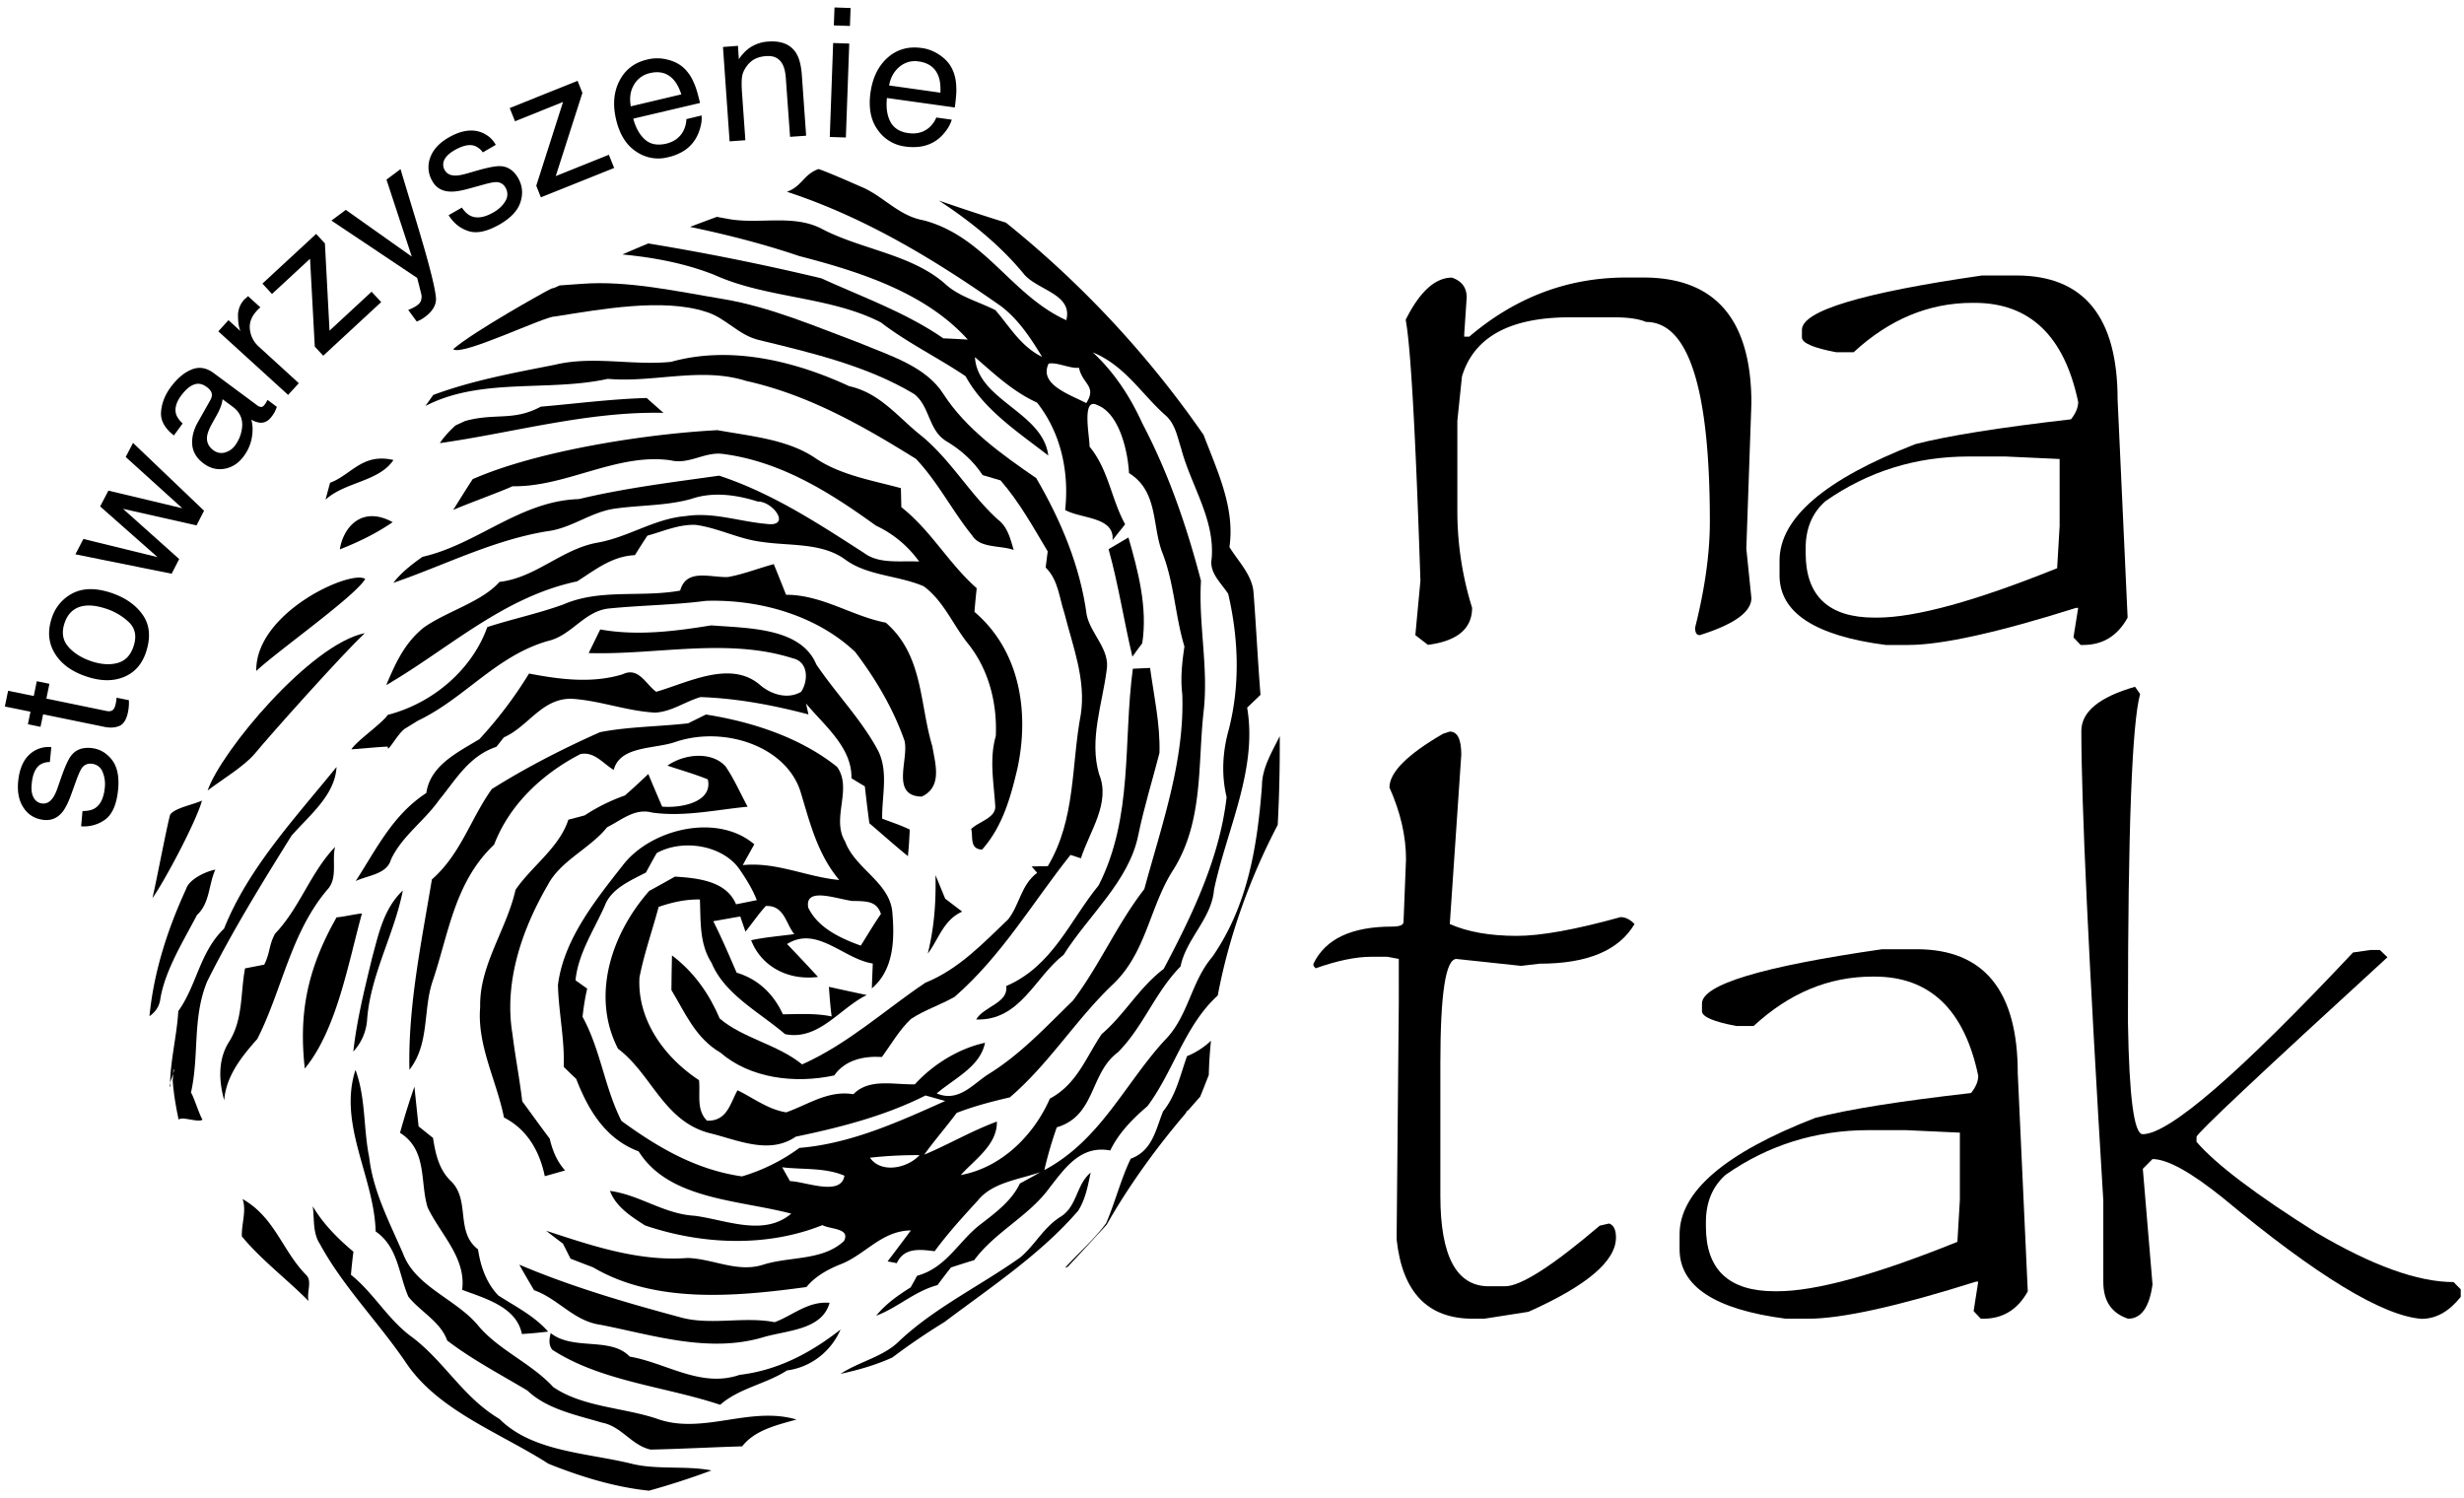
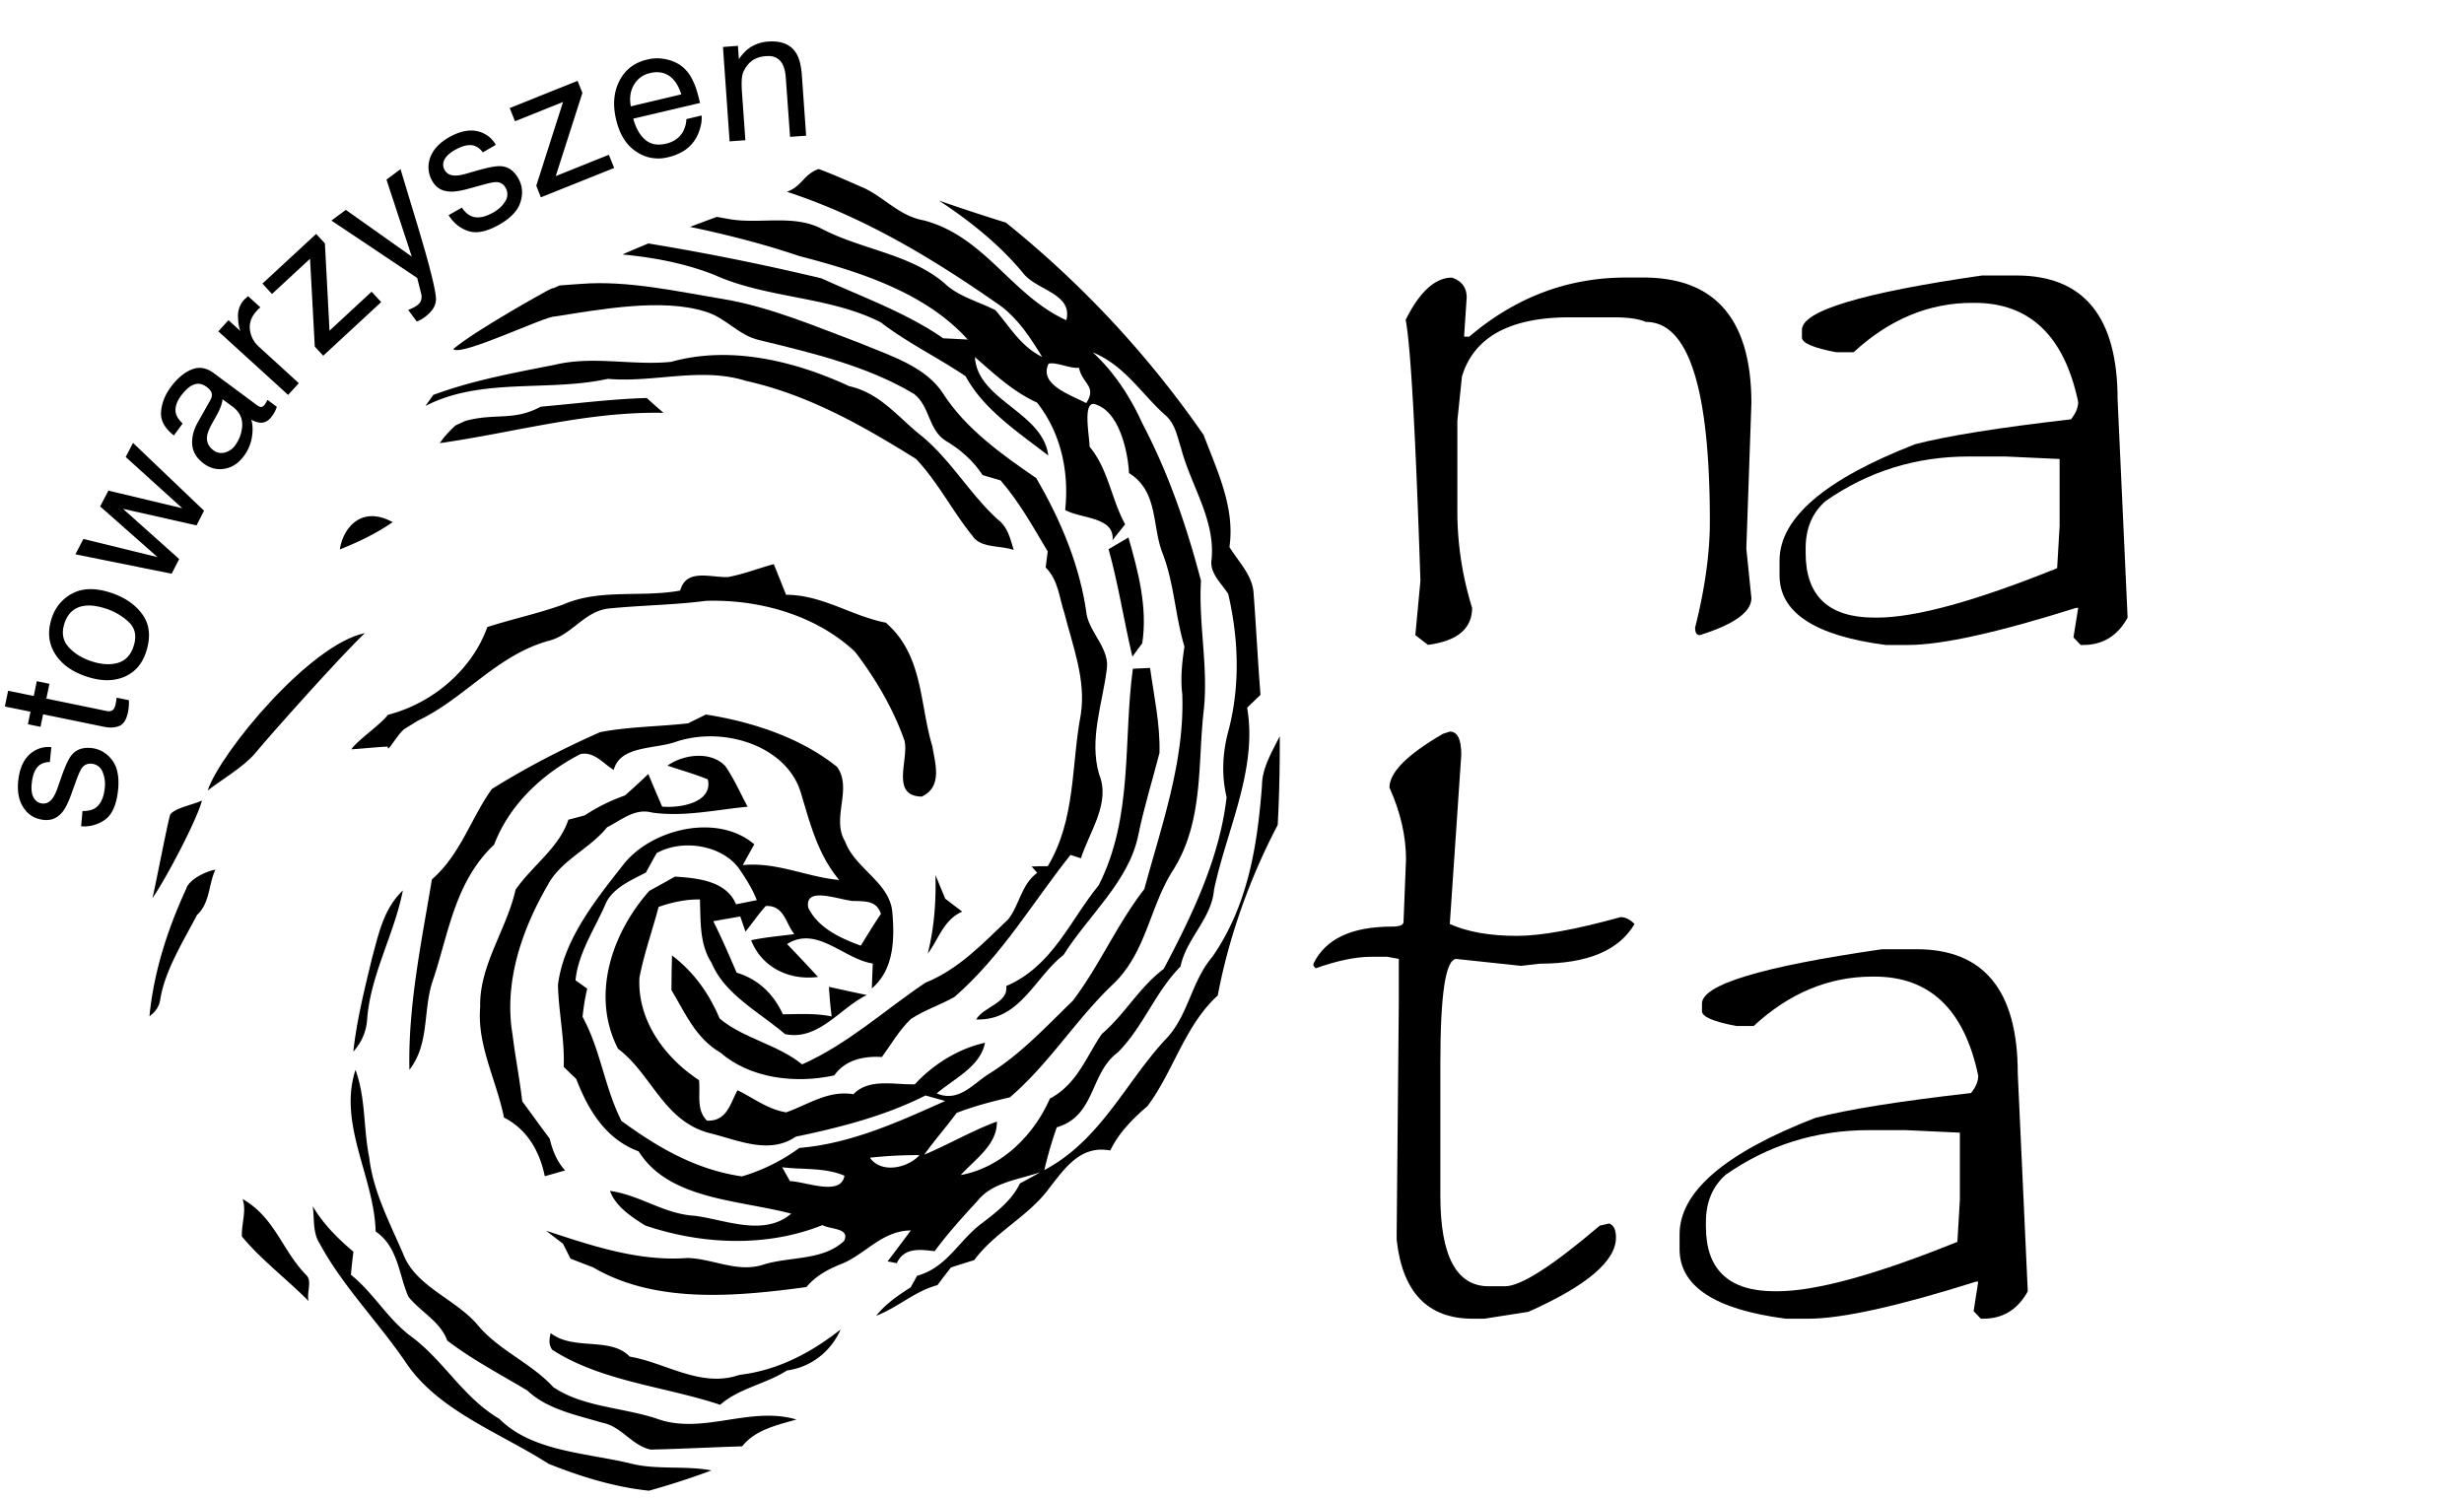
<svg xmlns="http://www.w3.org/2000/svg" width="125" height="76" viewBox="0 0 125 76">
  <g fill="#000" fill-rule="evenodd">
    <path d="M10.246 40.614c-.414.206-1.386.372-1.616.72-.179.645-.736 3.586-.897 4.232.62-.868 2.243-3.924 2.513-4.952zM25.332 71.985c-1.875-1.108-2.824-2.992-4.55-4.237-1.162-.897-1.846-2.165-2.979-3.073.035-.394.075-.782.127-1.17-.811-.68-1.548-1.429-2.065-2.308.092.622-.017 1.336.362 1.913 1.168 2.153 2.95 3.946 4.337 5.98 1.633 2.473 4.756 3.569 7.264 5.174 1.593.64 3.335 1.182 5.095 1.365a38.64 38.64 0 0 0 3.17-1.028c-1.29-.251-2.767-.023-4.038-.337-2.3-.566-5.038-.6-6.723-2.279zM15.658 66.011c-.12-.394.195-1.022-.12-1.319-1.214-1.228-1.588-2.924-3.233-3.86.213.588-.063 1.273-.035 1.896.955 1.165 2.33 2.21 3.388 3.283zM17.24 27.873c.943-.371 1.863-.817 2.68-1.382-1.565-.857-2.508.263-2.68 1.382zM10.925 44.12c-.518.098-1.335.503-1.479.972-.954 2.067-1.65 4.243-1.863 6.465.328-.234.506-.526.552-.88.236-1.445 1.168-2.93 1.858-4.255.661-.605.586-1.553.932-2.301z" />
    <path fill-rule="nonzero" d="M64.924 37.393c0-.011 0-.023-.006-.034-.403.811-.897 1.622-.897 2.501-.23 2.999-.696 6.06-2.52 8.687-1.104 1.296-1.201 3.021-2.432 4.249-2.007 2.193-3.256 5.06-6.09 6.568.172-.737.379-1.45.632-2.17 1.984-.583 1.668-2.753 3.1-3.804 1.294-1.302 1.88-3.038 3.18-4.358.276-1.399 1.582-2.433 1.697-3.895.644-3.05 2.22-6.099 1.68-9.234l.678-.651c-.138-1.72-.219-3.433-.351-5.152-.046-.902-.765-1.599-1.225-2.347.288-1.987-.604-3.826-1.311-5.688a51.26 51.26 0 0 0-10.03-10.771 102.629 102.629 0 0 1-3.4-1.12c1.628 1.068 3.146 2.296 4.337 3.758.713.806 2.467 1 2.128 2.313-2.79-1.262-4.107-4.237-7.23-5.065-1.3-.229-2.064-1.257-3.215-1.72-.465-.205-1.633-.72-2.122-.885-.765.274-.84.88-1.604 1.154 4.003 1.313 7.54 3.478 10.864 5.808.909.697 1.512 1.64 2.082 2.57-1.087-.531-1.645-1.536-2.37-2.37-.862-.44-1.869-.691-2.565-1.348-1.731-1.508-4.273-1.73-6.292-2.804-1.443-.725-3.163-.188-4.71-.48l-.564-.103c-.454.166-.908.337-1.363.509 1.88.394 3.739.868 5.539 1.479 3.163.817 6.43 1.885 8.552 4.238-.31-.018-.938-.052-1.242-.063-1.87-1.297-4.09-2.09-6.183-3.044a125.032 125.032 0 0 0-8.782-1.77c-.437.182-.874.365-1.312.559 1.6.154 3.164.445 4.659 1.034 2.657 1.205 5.86 1.08 8.454 2.415 1.335 1.028 2.893 1.782 4.297 2.73.908 1.68 2.645 2.827 4.192 4.02-.27-2.204-3.594-2.792-3.72-4.99.977.845 1.914 1.741 3.151 2.307 1.23 1.559 1.633 3.546 1.426 5.448.823.457 2.514.337 2.404 1.53.207-.268.426-.536.639-.805-.708-1.285-.84-2.77-1.806-3.94.011-.486-.42-2.519.38-2.113 1.196.445 1.581 2.541 1.621 3.455 1.501.936 1.156 2.684 1.703 4.066.592 1.53.638 3.175 1.11 4.735-.121.8-.207 1.61-.11 2.415.127 3.376-1.046 6.648-1.926 9.892-1.392 1.793-2.26 3.855-3.624 5.66-1.34 1.296-2.61 2.684-4.238 3.7-.811.497-1.542 1.485-2.669 1.005.915-.776 2.209-1.359 2.45-2.57-1.38.303-2.663 1.126-3.56 2.108-1.064.028-2.312-.32-3.117.502-1.283-.21-2.29.526-3.41.92-.932-.149-1.663-.731-2.468-1.12-.368.646-.518 1.577-1.547 1.543-.564-.554-.328-1.371-.408-2.056-1.835-1.211-3.135-3.124-3.02-5.209.236-1.216.656-2.387.972-3.58.673-.235 1.369-.39 2.094-.378.046 1.085-.035 2.24.592 3.216.667 1.604 2.404 2.484 3.727 3.615 1.702.354 2.79-1.33 4.147-1.982-.65-.137-1.283-.274-1.921-.417.034.497.074 1 .138 1.502-.817-.171-1.651-.114-2.473-.108-.449-.977-1.197-1.765-2.347-2.113-.38-.88-.753-1.754-1.185-2.61.34-.058 1.03-.183 1.37-.24l.264.77c.345-.428.655-.885 1.03-1.301.942-.046 1.011.896 1.448 1.427-.736.097-1.478.155-2.19.309.505 1.308 1.845 2.061 3.392 1.862-.517-.56-1.046-1.126-1.57-1.668 1.519-.954 2.853.754 4.348.988-.011.314-.04.948-.046 1.262 1.156-.982 1.15-2.587 1.036-3.89-.15-1.501-1.893-2.192-2.393-3.563-.719-1.176.391-2.667-.408-3.786-1.823-1.462-4.25-2.279-6.655-2.656-.224.114-.672.331-.897.446-1.49.17-3.008.165-4.474.45-1.892.84-3.75 1.794-5.487 2.885-1.076 1.496-1.57 3.295-3.042 4.586-.53 3.192-1.214 6.425-1.14 9.657 1.042-1.336.674-3.038 1.186-4.523.805-2.382 1.104-5.003 3.111-6.899.753-1.97 2.37-3.558 4.382-4.597.714-.137 1.156.497 1.686.805.327-1.25 2.099-1.04 3.174-1.434 2.456-.805 5.596.24 6.31 2.565.471 1.553.85 3.135 1.955 4.454-1.662-.154-3.192-.93-4.894-.754.195-.354.39-.708.586-1.056-1.898-1.616-5.28-.771-6.683 1.08-1.443 1.833-2.996 3.797-3.278 6.059.034 1.388.345 2.752.293 4.152.156.154.472.462.633.61.58 1.497 1.438 3.033 3.169 3.679 1.535 2.45 5.038 2.45 7.741 3.158-1.397 1.182-3.318.314-4.9.108-1.57-.091-2.778-1.056-4.296-1.262.287.788 1.052 1.29 1.783 1.754 2.847.965 6.125 1.13 8.995-.018.397.223 1.432.143 1.093.806-1.076 1.005-2.72.776-4.072 1.193-1.312.44-2.571-.297-3.865-.331-2.502.188-4.883-.634-7.172-1.382.276.217.558.434.851.651l.385.765c.282.109.857.332 1.145.44 3.152 1.856 7.218 1.49 10.824 1 .437-.532 1.047-.88 1.714-1.148 1.27-.486 2.087-1.708 3.583-1.725-.391.525-.782 1.05-1.18 1.57l.467.092c.368-.8 1.161-.703 1.92-.606.662-.902 1.427-1.742 2.192-2.575.73-.914 2.07-1.057 3.163-1.434-.34.2-.679.383-1.03.571-.402.846-1.173 1.44-1.932 2.022-1.156.851-1.766 2.25-3.284 2.661-.08.149-.241.44-.328.589-.65.41-1.282.856-1.748 1.439 1.104-.417 1.95-1.245 3.111-1.554.225-.302.449-.6.685-.896.39-.126.776-.252 1.179-.371 1.04-1.423 2.8-2.25 3.824-3.678.748-.948 1.559-2.176 3.077-1.885.426-.885 1.116-1.588 1.887-2.25 1.311-1.748 1.898-4.1 3.566-5.614.569-3.016 1.65-6.002 3.042-8.652.08-1.497.11-2.976.104-4.46zM55.106 20.45c-.88-.452-2.41-.954-1.91-2 .403-.096 1.116.27 1.542.206.167.834.926.926.368 1.794zm-11.865 25.26c.817.005 1.237.04 1.45.656-.363.526-.685 1.074-1.024 1.61-1.087-.393-2.174-.919-2.663-1.924-.201-1.085 1.443-.44 2.237-.342zM31.526 56.868c-.863-1.708-1.053-3.598-1.973-5.283.052-.485.127-.96.236-1.428l-.593-.422c.133-1.354.932-2.542 1.484-3.78.317-.858 1.277-1.269 2.088-1.686.178-.33.357-.656.546-.988 1.34-.742 3.342-.388 4.187.8.345.502.673 1.022.892 1.588-.259.051-.794.16-1.053.21-.483-1.164-1.886-1.33-3.1-1.404a95.5 95.5 0 0 1-1.305.725c-1.967 2.233-2.94 5.374-1.582 8.007 1.708 1.29 2.3 3.644 4.607 4.272 1.42.337 3.042 1.13 4.411.189 2.26-.469 4.538-1.057 6.58-2.09.247.068.747.21 1 .28-2.335 1.044-4.773 2.164-7.396 2.38a9.46 9.46 0 0 1-2.916 1.446c-2.375-.343-4.319-1.508-6.113-2.816zm8.552 3.055c-.104-.177-.3-.53-.397-.702 1.041.126 2.18.006 3.158.428-.173 1.063-1.967.297-2.761.274zm4.055-1.188a21.66 21.66 0 0 1 2.513-.13c-.604.667-1.95.947-2.513.13zm4.606.88c.76-.834 1.847-1.536 1.835-2.713-1.277.469-2.433 1.154-3.687 1.68.518-.726 1.116-1.406 1.645-2.12.863-.336 1.777-.576 2.698-.788 2.013-1.724 3.335-3.935 5.24-5.745 1.707-1.628 1.851-3.97 3.076-5.837 1.513-2.45 1.214-5.317 1.513-7.99.258-2.221-.265-4.42-.133-6.636-.713-2.73-1.633-5.43-2.967-7.972-.604-1.325-1.404-2.582-2.52-3.615 1.605.656 2.45 2.078 3.641 3.152.54.44.639 1.114.84 1.72.489 1.872 1.725 3.591 1.547 5.596-.127.714.472 1.216.84 1.782.523 2.25.615 4.609.028 6.887-.316 1.131-.38 2.29-.109 3.427-.35 3.067-1.725 5.95-3.192 8.715-1.254.948-1.967 2.296-3.14 3.301-.794 1.154-1.242 2.536-2.634 3.278-.765 1.76-2.375 3.484-4.52 3.878z" />
-     <path d="M60.144 56.491l.07-.12c.022-.017.051-.034.074-.051.201-.229.397-.457.598-.68.15-.365.293-.737.437-1.102.012-.577.052-1.154.11-1.736-.34.32-.742.588-1.214.782-.345.954-.546 1.97-1.214 2.799-.368.89-.523 1.993-1.644 2.404-.507 1.062-.783 2.193-1.243 3.267-.604.822-1.397 1.507-2.087 2.267l.138-.052c.661-.708 1.322-1.422 1.972-2.135 1.14-2.005 2.53-3.918 4.003-5.643zM19.954 29.57c2.582-.886 5.044-2.165 7.799-2.617 1.248-.148 2.231-.993 3.474-1.153 1.27-.177 2.582-.137 3.836-.486 1.098-.382 2.306-.21 3.382.132.77-.017 1.748 1.325.408 1.13-1.352-.12-2.674-.605-4.055-.394-1.587.126-2.904 1.063-4.457 1.343-1.835.314-3.135 1.781-5.004 1.998-.897 1.023-2.72 1.508-3.859 2.33-.949.777-1.397 1.754-1.886 2.907 3.157-1.833 5.924-4.471 9.685-5.265.903-.571 1.766-1.28 2.933-1.33.207-.332.414-.663.633-.989.793-.217 1.581-.577 2.438-.548 1.156.154 2.186.72 3.353.862 1.415.217 3.043.029 4.228.886 1.127.845 2.708.81 4.002 1.37 1.024.765 1.473 1.948 2.238 2.901 1.075 1.337 1.49 3.056 1.415 4.695-.334 1.165-.104 2.341-.03 3.512.076.64-.816.811-1.219 1.205.11.377-.103 1.017.553 1.045 1.052-1.182 1.455-2.684 1.794-4.117.598-2.776.178-5.934-2.18-7.944.023-.303.08-.897.115-1.2-1.432-1.262-2.312-2.918-3.824-4.112l-.023-.965c-1.478-.4-3.054-.662-4.308-1.502-1.415-.976-3.296-1.13-4.998-1.44-3.623.19-9.11 1.035-12.417 2.485-.322.491-.679 1.068-.99 1.565.432-.206 2.583-.994 3.009-1.205 2.714.051 5.314-1.708 8.034-1.313.897.222 1.691-.423 2.588-.332 3.003.371 5.539 2 7.816 3.644a5.599 5.599 0 0 1 2.192 1.822c-.944-.052-2.025.143-2.801-.44-2.307-1.485-4.647-3.027-7.345-3.918-2.386.337-4.779.628-7.114 1.188-2.99.091-5.159 2.302-7.937 2.93-.546.388-1.081.8-1.478 1.32zM18.528 29.375c-.708-.497-5.579 1.69-5.527 4.666 1.087-1.022 4.992-3.77 5.527-4.666zM16.515 25.349c.995-.908 2.697-.903 3.445-2.01-1.582-.372-2.151.765-3.215 1.153-.058.211-.173.64-.23.857zM21.967 57.73c-.184-.142-.546-.44-.73-.582-.075-.674-.144-1.348-.213-2.016a35.684 35.684 0 0 0-.73 2.341c1.403.88 1 2.513 1.403 3.792.661 1.377 1.96 2.553 1.748 4.175 1.225.451 2.76.885 3.031 2.239.443-.023.88-.069 1.329-.12-.685-.788-1.64-1.268-2.525-1.833-.627-.657-.903-1.502-1.03-2.342-1.184-.902-.35-2.541-1.42-3.506-.587-.6-.742-1.388-.863-2.148zM17.078 46.537c-1.587 2.787-1.903 5.048-1.616 7.675 1.622-1.97 2.197-5.322 2.899-7.864-.155-.011-1.133.206-1.283.189zM39.301 67.08c-1.627-.315-3.307.205-4.905-.28-2.738-.737-5.47-1.542-8.052-2.639.236.428.494.862.747 1.296 1.248.44 2.013 1.577 3.4 1.76 2.662.525 5.48 1.444 8.224.628 1.225-.36 2.99-.366 3.37-1.748-1.098-.091-1.852.634-2.784.982zM55.33 59.49c-.742.622-.673 1.696-1.512 2.232-.88.543-1.306 1.445-2.07 2.08-2.025 1.438-4.349 2.552-6.137 4.243-.8.793-2.025 1.033-2.968 1.656.897-.194 1.794-.451 2.623-.828a34.156 34.156 0 0 1 2.645-1.8c2.37-1.781 4.883-3.443 6.787-5.648.374-.594.494-1.279.632-1.936zM12.431 49.13c-.241 1.262-.086 2.627-.845 3.78-.54.897-.477 1.96-.213 2.913.098-1.2.817-2.142 1.68-3.113 1.259-2.467 1.696-5.437 3.606-7.635.471-.589.172-1.428.339-2.108-1.265 1.33-1.783 3.079-3.043 4.403-.316.56-.253 1-.552 1.571-.241.046-.724.143-.972.188z" />
    <path d="M20.719 65.789c.615.765 1.633 1.267 1.967 2.221 1.26.965 2.692 1.714 4.066 2.536 1 .948 2.456 1.234 3.796 1.633.99.189 1.49 1.154 2.462 1.365 1.54-.034 3.094-.12 4.64-.165.65-.828 1.738-1.074 2.756-1.36-2.387-.708-4.791.817-7.126-.057-1.72-.56-3.739-.582-5.217-1.593-1.115-1.217-2.789-1.879-3.83-3.147-1.121-1.325-3.152-1.947-3.779-3.604-.69-1.599-1.53-3.18-1.725-4.911-.299-1.462-.167-3.004-.696-4.426-.891 2.758.95 5.431 1.024 8.195 1.15.794 1.167 2.188 1.662 3.313zM48.814 46.251c-.293-.223-.58-.44-.863-.657-.166-.4-.327-.8-.494-1.193.034 1.336-.063 2.667-.391 3.98.558-.73.788-1.707 1.748-2.13zM22.312 22.482c3.779-.537 7.488-1.617 11.347-1.537-.293-.257-.575-.502-.85-.753-1.8.051-3.584.285-5.372.44-1.415.753-2.29.302-3.837.725l-.494.228c-.294.274-.575.565-.794.897zM47.302 37.873c-.656-2.142-.45-4.626-2.364-6.282-1.754-.343-3.21-1.41-5.061-1.416-.207-.526-.414-1.04-.622-1.554-.787.211-1.535.514-2.34.657-.92.017-2.1-.44-2.41.685-1.967.36-4.066-.108-5.924.703-1.26.457-2.588.736-3.86 1.148-.741 2.084-2.68 3.843-5.049 4.454-.287.434-1.564 1.308-1.846 1.748.42-.023 1.415-.126 1.852-.137-.063.417.506-.691.88-.92l.638-.394c2.381-1.13 3.975-3.3 6.614-4.049 1.22-.286 1.84-1.548 3.135-1.65 1.616-.16 3.255-.172 4.871-.383 2.795-.086 5.648.777 7.569 2.593 1.052 1.388 1.938 2.895 2.502 4.506.23.936-.73 2.804.874 2.832 1.075-.502.673-1.701.54-2.541zM18.879 48.587c-.38 1.576-.777 3.152-.955 4.763a2.65 2.65 0 0 0 .702-1.645c.172-2.256 1.38-4.317 1.811-6.528-.983.931-1.23 2.222-1.558 3.41z" />
    <path d="M28.144 18.507c-2.088.411-4.181.794-6.165 1.53l-.397.56c2.824-1.462 6.211-.708 9.254-1.376 2.352.205 4.727-.617 7.01.103 3.198.713 5.959 2.301 8.622 3.957 1.121 1.188 1.84 2.639 2.858 3.895.408.651 1.415.48 2.1.726-.173-.566-.3-1.171-.823-1.56-1.42-1.302-2.341-2.97-3.836-4.214-1.174-.914-2.088-2.182-3.687-2.536-2.715-1.257-5.987-2.085-9.035-1.234-1.961.2-3.957-.32-5.901.149zM33.59 40.923c-.235-.554-.477-1.108-.701-1.656-.386.37-.782.736-1.185 1.09a9.302 9.302 0 0 0-2.042 1.011c-.207.057-.62.166-.828.217-.466 1.428-1.846 2.342-2.68 3.558-.454 2.022-1.846 3.838-1.794 5.94-.167 1.953.834 3.735 1.207 5.614 1.22.622 1.824 1.776 2.07 2.975.26-.068.777-.217 1.03-.291-.431-.474-.644-1.04-.782-1.616-.477-.629-.926-1.263-1.392-1.89-.132-1.143-.356-2.274-.494-3.405-.437-2.604.448-5.26 1.794-7.578.656-1.24 2.14-1.84 3.008-2.924.719-.354 1.398-.982 2.283-.743 1.616.229 3.233-.142 4.843-.297-.374-.69-.679-1.404-1.127-2.056-.725-.776-2.105-.616-2.94-.028.674.228 1.387.428 2.048.697.265 1.153-1.346 1.467-2.318 1.382zM31.946 68.827c-.967-1.022-2.865-.286-4.01-1.194-.068.286-.12.583.081.846 2.49 1.61 5.706 1.856 8.518 2.792.955-.845 2.318-1.05 3.388-1.742 1.282-.171 2.266-1.028 2.72-2.078-1.478 1.159-3.146 2.067-5.124 2.301-1.962.68-3.722-.611-5.573-.925z" />
-     <path d="M43.874 39.895c.069.617.144 1.245.23 1.873.65.554 1.288 1.125 1.955 1.668a21.8 21.8 0 0 0 .092-1.348c-.454-.223-.937-.377-1.397-.554-.023-1.142.328-2.359-.202-3.438-.84-1.582-2.14-2.901-3.14-4.386-.776-1.874-3.456-1.834-5.331-1.982-1.864.303-3.762.542-5.63.206l-.587 1.199c3.445.103 7.045-.794 10.363.268.8.183.777 1.16.415 1.696-.702.417-1.565.109-2.094-.354-1.484-1.268-3.629-.12-5.257.354-.523-.365-.885-1.279-1.696-.89-1.559.48-3.204.262-4.757-.035a21.242 21.242 0 0 1-2.519 3.33c-1.161.702-2.49 1.342-2.691 2.73-1.72 1.119-2.548 2.878-3.583 4.466.627-.292 1.581-.343 1.788-1.085.54-1.177 1.703-1.97 2.445-3.027.828-1.005 1.506-2.233 2.904-2.696.098-.12.282-.36.38-.48 1.236-.542 1.926-1.993 3.445-1.958 1.432.09 2.778.622 4.221.702.84-.04 1.524-.56 2.312-.788 1.858.063 3.692.411 5.475.88-.034-.138-.092-.418-.126-.555.955 1.143 2.34 2.24 2.306 3.793.161.102.506.308.679.41zM8.63 55.143c-.144-.017.305-.89.167-.902l-.035.588c.046.657.161 1.32.3 1.976.172-.188 1.029.177 1.213-.006-.138-.17-.455-1.193-.587-1.365.431-1.93.057-3.775.822-5.642 1.266-2.536 2.767-4.969 4.28-7.396.931-1.056 2.202-2.056 2.283-3.484-2.117 2.61-4.48 5.135-5.706 8.201-1.242 1.2-1.374 2.856-2.323 4.187-.058 1.17-.437 2.667-.414 3.843z" />
    <path d="M35.787 15.811c1.041.303 1.686 1.222 2.761 1.45 2.703.658 5.481 1.32 7.828 2.73.799.617.713 1.8 1.587 2.365.77.451 1.415 1.028 1.886 1.748.225.068.685.2.91.268.96 1.108 1.655 2.37 2.392 3.604-.023.205-.08.61-.104.816.644.634.685 1.52.95 2.313.425 1.68 1.103 3.381.833 5.14-.489 2.57-.247 5.312-1.674 7.699-.207 0-.615.006-.822.017.069.08.213.24.282.32-.828.622-.886 1.622-1.473 2.364-1.265 1.2-2.484 2.519-4.204 3.216-2.065 1.387-3.922 3.106-6.246 4.14-1.236-1.01-2.985-1.314-4.18-2.324-.524-1.234-1.29-2.348-2.422-3.204-.017.582-.023 1.17-.029 1.759.69 1.136 1.214 2.433 2.49 3.175 1.501 1.296 3.756 1.588 5.769 1.154.54-.771 1.46-.994 2.421-.937.472-.645.869-1.353 1.467-1.925.684-.456 1.5-.713 2.22-1.125 2.404-2.096 3.951-4.78 5.878-7.201.132.04.396.125.529.171.448-1.388 1.524-2.815.92-4.272-.506-1.753.161-3.524.385-5.265.19-1.057-.81-1.834-1.012-2.81-.322-2.445-1.3-4.786-2.56-6.94-1.77-1.216-3.57-2.506-4.704-4.26-.891-1.416-2.732-1.958-4.29-2.61-2.25-.84-4.47-1.804-6.885-2.215-2.271-.372-4.825-.954-7.189-.771-.184.005-.931.074-1.11.08-.558.274-.138.005-.684.297-.075.04-3.606 1.987-4.716 2.935.397.394 4.693-1.696 5.164-1.656 2.324-.366 5.453-.943 7.632-.246zM12.92 38.244c.777-.948 4.446-5.054 5.59-6.122-2.766.554-7.304 6.008-7.977 7.984.714-.548 1.818-1.2 2.387-1.862zM57.947 32.636c.276-1.81-.201-3.632-.701-5.368-.334.2-.673.4-1.007.594.5 1.799.777 3.637 1.208 5.454.12-.172.374-.514.5-.68z" />
    <path d="M51.046 50.026c.126.862-1.145 1.034-1.524 1.696 2.231.08 2.984-2.164 4.434-3.278 1.27-2.016 3.318-3.73 3.79-6.076.287-1.405.719-2.782 1.075-4.17.04-1.456-.281-2.884-.477-4.311-.218.011-.656.028-.874.04-.495 3.66.029 7.538-1.737 10.993-1.45 1.765-2.324 4.09-4.687 5.106z" />
    <g>
      <path d="M73.658 14.085c.497.172.748.505.748 1.004l-.126 1.882v.109h.257c2.342-1.997 4.998-3 7.956-3h.874c3.655 0 5.482 2.128 5.482 6.384l-.257 7.37.257 2.508c0 .705-.874 1.336-2.621 1.881-.16 0-.234-.126-.234-.384.497-1.973.748-3.769.748-5.375 0-6.751-1.08-10.13-3.238-10.13-.377-.16-.92-.235-1.622-.235h-2.239c-3.044 0-4.871.998-5.477 3l-.234 2.248v4.497a16.5 16.5 0 0 0 .748 4.99c0 1.062-.748 1.687-2.239 1.882l-.64-.493.258-2.759c-.246-7.463-.491-11.874-.748-13.239.708-1.423 1.496-2.14 2.347-2.14z" />
      <path fill-rule="nonzero" d="M102.293 13.976c3.42 0 5.134 2.1 5.134 6.293l.508 11.065c-.508.93-1.262 1.388-2.255 1.388h-.126l-.366-.384.24-1.497h-.108c-3.98 1.256-6.82 1.881-8.521 1.881h-1.13c-3.593-.465-5.392-1.64-5.392-3.528v-.751c0-2.157 2.296-4.124 6.882-5.908 1.639-.425 4.272-.843 7.904-1.262.24-.304.365-.597.365-.878-.702-3.35-2.455-5.03-5.26-5.03h-.108c-2.21 0-4.215.837-6.025 2.506h-.874c-1.165-.218-1.748-.47-1.748-.751v-.385c0-.963 3.044-1.881 9.138-2.759h1.742zM91.602 27.818v.24c0 2.18 1.165 3.276 3.495 3.276h.126c1.953 0 5.003-.838 9.137-2.507l.126-2.14v-3.4l-2.747-.127h-1.867c-2.685 0-5.106.757-7.265 2.266-.668.585-1.005 1.382-1.005 2.392z" />
      <path d="M73.55 37.116c.388 0 .582.39.582 1.17l-.583 8.593c.897.401 2.034.602 3.404.602 1.21 0 2.97-.315 5.26-.952.24 0 .48.115.708.35-.788 1.342-2.393 2.013-4.808 2.013l-.949.11-3.278-.35c-.548 0-.816 1.766-.816 5.305v6.712c0 3.057.816 4.589 2.455 4.589h.823c.8 0 2.404-1.027 4.808-3.075l.474-.109c.229.075.349.31.349.711 0 1.193-1.48 2.45-4.443 3.769l-2.239.35h-.583c-2.284 0-3.569-1.337-3.86-4.004v-.35l.108-11.667V48.65l-.582-.109h-.817c-.777 0-1.719.195-2.821.585l-.109-.126v-.109c.606-1.256 1.936-1.881 3.987-1.881.388 0 .582-.08.582-.235l.126-3.184c0-1.17-.28-2.386-.84-3.637 0-.768.903-1.675 2.713-2.724l.348-.115z" />
      <path fill-rule="nonzero" d="M97.227 48.158c3.421 0 5.135 2.1 5.135 6.293l.508 11.065c-.508.923-1.262 1.388-2.256 1.388h-.126l-.365-.385.234-1.497h-.109c-3.98 1.257-6.824 1.882-8.52 1.882h-1.131c-3.592-.465-5.391-1.64-5.391-3.528v-.751c0-2.157 2.295-4.13 6.881-5.909 1.64-.43 4.272-.849 7.904-1.262.246-.304.366-.596.366-.877-.703-3.356-2.456-5.03-5.26-5.03h-.108c-2.21 0-4.22.837-6.026 2.506h-.873c-1.165-.218-1.748-.47-1.748-.752v-.384c0-.964 3.044-1.881 9.138-2.759h1.747zM86.542 62v.236c0 2.18 1.165 3.275 3.495 3.275h.126c1.953 0 5.003-.838 9.137-2.507l.126-2.14v-3.4l-2.747-.127h-1.873c-2.684 0-5.106.757-7.265 2.266-.662.59-.999 1.388-.999 2.397z" />
-       <path d="M108.312 34.844l.257.368c-.41 1.474-.616 6.883-.616 16.221v.494c.062 3.74.308 5.615.748 5.615 1.336 0 4.894-3.074 10.668-9.218l.874-.126h.49l.384.367c-6.448 5.903-9.675 8.937-9.686 9.11v.257c.993 1.148 3.02 2.68 6.082 4.607 2.827 1.669 5.145 2.506 6.956 2.506l.365.367v.385c-.594.745-1.256 1.113-1.981 1.113-1.976-.144-5.329-2.18-10.052-6.11-1.65-1.33-2.85-1.996-3.603-1.996l-.492.494.492 5.868c-.16 1.158-.572 1.738-1.24 1.738-.84-.281-1.256-.9-1.256-1.864V60.92c-.743-12.24-1.114-20.185-1.114-23.828-.005-.975.903-1.727 2.724-2.249z" />
    </g>
    <g>
      <path d="M4.185 41.147c.268 0 .48-.045.634-.143.28-.177.445-.527.496-1.03a1.603 1.603 0 0 0-.114-.82.644.644 0 0 0-.56-.406.514.514 0 0 0-.496.229c-.074.108-.177.338-.297.676l-.228.63c-.143.4-.286.693-.428.882-.252.326-.571.47-.948.435-.451-.046-.8-.246-1.04-.607-.245-.355-.336-.814-.28-1.37.075-.727.338-1.23.789-1.511a1.39 1.39 0 0 1 .89-.206l-.074.756a.9.9 0 0 0-.508.143c-.228.166-.365.481-.411.95-.034.31 0 .55.103.722a.54.54 0 0 0 .428.287c.206.023.383-.069.525-.264.086-.114.172-.286.251-.515l.183-.527c.2-.573.371-.951.525-1.14.235-.292.571-.412 1.011-.367.422.046.77.247 1.045.602.274.355.377.87.308 1.535-.074.716-.285 1.208-.634 1.478a1.822 1.822 0 0 1-1.239.355l.069-.774zM.246 35.844l.165-.797 1.302.264.154-.75.64.131-.155.75 3.055.63c.165.035.285 0 .36-.097.045-.057.08-.154.108-.297.006-.04.017-.08.023-.126a6.38 6.38 0 0 0 .017-.155l.622.126a2.281 2.281 0 0 1-.046.613c-.074.366-.222.601-.433.693-.217.091-.474.109-.771.046l-3.1-.636-.132.636-.64-.132.132-.636-1.301-.263z" />
      <path fill-rule="nonzero" d="M3.665 30.11c.52-.275 1.16-.292 1.919-.051.73.235 1.279.607 1.644 1.117s.428 1.14.188 1.884c-.2.624-.57 1.048-1.107 1.277-.543.23-1.165.23-1.879 0-.765-.246-1.307-.636-1.638-1.168-.331-.533-.388-1.123-.177-1.776a2.14 2.14 0 0 1 1.05-1.283zm2.872 1.455a3.032 3.032 0 0 0-1.187-.693c-.423-.137-.788-.183-1.102-.132-.486.08-.817.378-.982.9-.149.463-.08.859.211 1.185.291.327.685.567 1.188.733.485.155.919.184 1.307.075.388-.11.657-.39.805-.848.166-.504.086-.91-.24-1.22z" />
      <path d="M4.23 27.344l3.763.922-2.912-2.572.417-.802 3.751.894-2.872-2.6.371-.716 3.603 3.442-.382.744-3.729-.841 2.85 2.548-.383.745-4.882-.985z" />
      <path fill-rule="nonzero" d="M10.67 20.299c.092-.16.104-.31.035-.436a.716.716 0 0 0-.217-.229c-.223-.166-.44-.206-.657-.12-.216.08-.428.27-.645.561-.25.338-.33.648-.257.923.046.154.155.315.337.486l-.445.608c-.468-.367-.685-.762-.65-1.198.033-.435.193-.847.479-1.237.33-.452.69-.756 1.073-.91.377-.155.748-.092 1.113.177l2.216 1.644a.371.371 0 0 0 .194.08c.062 0 .125-.04.188-.132a.804.804 0 0 0 .069-.103c.022-.04.045-.08.068-.126l.474.355a3.14 3.14 0 0 1-.114.27c-.034.057-.08.131-.149.223-.165.223-.365.327-.593.31a1.126 1.126 0 0 1-.44-.155c.074.257.086.561.029.899a2.22 2.22 0 0 1-.412.956c-.262.356-.588.567-.97.636-.383.069-.737-.023-1.062-.263-.354-.264-.548-.579-.582-.951-.029-.367.062-.75.285-1.146l.634-1.122zm.743 2.657a.943.943 0 0 0 .52-.366c.165-.23.28-.487.33-.78.092-.486-.062-.881-.456-1.173l-.52-.384c-.005.115-.04.246-.097.4a3.135 3.135 0 0 1-.2.419l-.24.43c-.142.257-.222.47-.245.635-.034.281.069.516.314.7a.663.663 0 0 0 .594.12z" />
      <path d="M11.076 16.81l.514-.566.61.555c-.073-.154-.119-.4-.125-.739a1.186 1.186 0 0 1 .314-.859.637.637 0 0 1 .057-.051c.029-.023.075-.063.137-.126l.628.572a.816.816 0 0 0-.102.086 1.61 1.61 0 0 0-.092.098c-.274.298-.382.618-.337.956.046.338.195.619.446.848l2.032 1.856-.542.595-3.54-3.224zM15.969 17.584l-.24-4.456-1.93 1.787-.485-.527 2.724-2.52.445.48.234 4.428 2.135-1.976.486.527-2.94 2.72zM19.606 9.113l.714-.533c.09.315.308 1.025.645 2.142.257.836.456 1.524.61 2.056.355 1.26.532 2.05.543 2.383.006.327-.177.63-.548.91a1.92 1.92 0 0 1-.217.144 2.652 2.652 0 0 1-.211.097l-.434-.59a1.89 1.89 0 0 0 .428-.212c.12-.085.194-.171.217-.252a.628.628 0 0 0 .034-.252c0-.028-.034-.16-.091-.389-.057-.23-.103-.401-.131-.516l-4.351-2.91.73-.543 3.346 2.371-1.284-3.906zM23.431 10.533c.154.224.314.367.48.435.308.126.685.058 1.124-.194.263-.15.463-.338.6-.567a.647.647 0 0 0 .006-.693.524.524 0 0 0-.474-.275c-.137 0-.377.051-.72.149l-.645.177c-.41.115-.73.166-.965.155-.41-.017-.713-.19-.902-.527a1.381 1.381 0 0 1-.108-1.203c.148-.407.468-.75.953-1.025.634-.361 1.2-.435 1.685-.23.308.132.536.339.685.614l-.657.383a.903.903 0 0 0-.411-.332c-.268-.092-.605-.017-1.01.212-.269.155-.446.32-.532.498a.548.548 0 0 0 .018.516c.102.183.274.275.52.28.142.006.33-.028.564-.091l.537-.155c.582-.166.988-.246 1.228-.229.37.023.668.23.885.613.21.372.25.773.114 1.203-.132.43-.491.813-1.068 1.145-.628.355-1.148.47-1.57.333-.417-.132-.754-.401-1.01-.808l.673-.384zM27.205 9.422l1.359-4.25-2.438.98-.268-.67L29.3 4.1l.246.613-1.353 4.221 2.695-1.082.268.67-3.717 1.489z" />
      <path fill-rule="nonzero" d="M33.856 3.024c.343.08.628.23.845.436.212.2.377.446.503.75.097.206.2.544.308 1.014l-3.386.796c.126.47.326.825.6 1.065.274.24.628.304 1.062.206.405-.097.696-.309.873-.635.097-.19.155-.396.16-.613l.771-.184c.017.178 0 .384-.068.619-.063.24-.155.441-.263.607a1.838 1.838 0 0 1-.765.676 2.514 2.514 0 0 1-.617.218 1.963 1.963 0 0 1-1.61-.292c-.497-.327-.84-.871-1.016-1.633-.177-.75-.114-1.403.177-1.964.291-.562.765-.923 1.416-1.072.331-.08.668-.08 1.01.006zm.708 1.764c-.108-.332-.245-.584-.41-.761-.303-.327-.697-.436-1.194-.315a1.23 1.23 0 0 0-.805.6c-.183.316-.228.677-.154 1.083l2.563-.607z" />
      <path d="M36.677 2.383l.76-.058.045.676c.205-.298.428-.515.674-.653.245-.137.52-.223.827-.24.674-.046 1.148.154 1.422.613.148.252.24.612.274 1.1l.217 3.064-.816.057-.217-3.013c-.023-.292-.08-.521-.177-.693-.166-.286-.434-.418-.805-.39a1.57 1.57 0 0 0-.463.092c-.217.08-.4.224-.548.436-.12.166-.2.338-.223.51-.028.171-.028.412-.011.727l.177 2.503-.8.057-.336-4.788z" />
-       <path fill-rule="nonzero" d="M42.266 2.182l.817.029-.172 4.765-.816-.028.171-4.766zm.069-1.804l.816.029-.034.91-.816-.028.034-.911zM47.684 2.8c.292.201.503.442.628.717.126.263.189.555.2.882.017.223-.011.578-.074 1.054l-3.443-.481c-.051.486.006.887.177 1.208.172.32.474.516.914.573.41.057.76-.034 1.045-.275.16-.143.285-.315.37-.516l.783.11a1.777 1.777 0 0 1-.286.555c-.148.2-.302.355-.462.47-.274.2-.594.32-.96.355a2.858 2.858 0 0 1-.656-.018 1.996 1.996 0 0 1-1.399-.853c-.348-.487-.468-1.117-.36-1.89.11-.762.4-1.352.874-1.77.474-.418 1.045-.578 1.707-.487.337.04.651.166.942.367zm.023 1.902c.017-.349-.017-.635-.108-.859-.16-.412-.497-.658-1-.727-.359-.052-.684.04-.964.269-.28.23-.457.55-.531.95l2.603.367z" />
    </g>
  </g>
</svg>